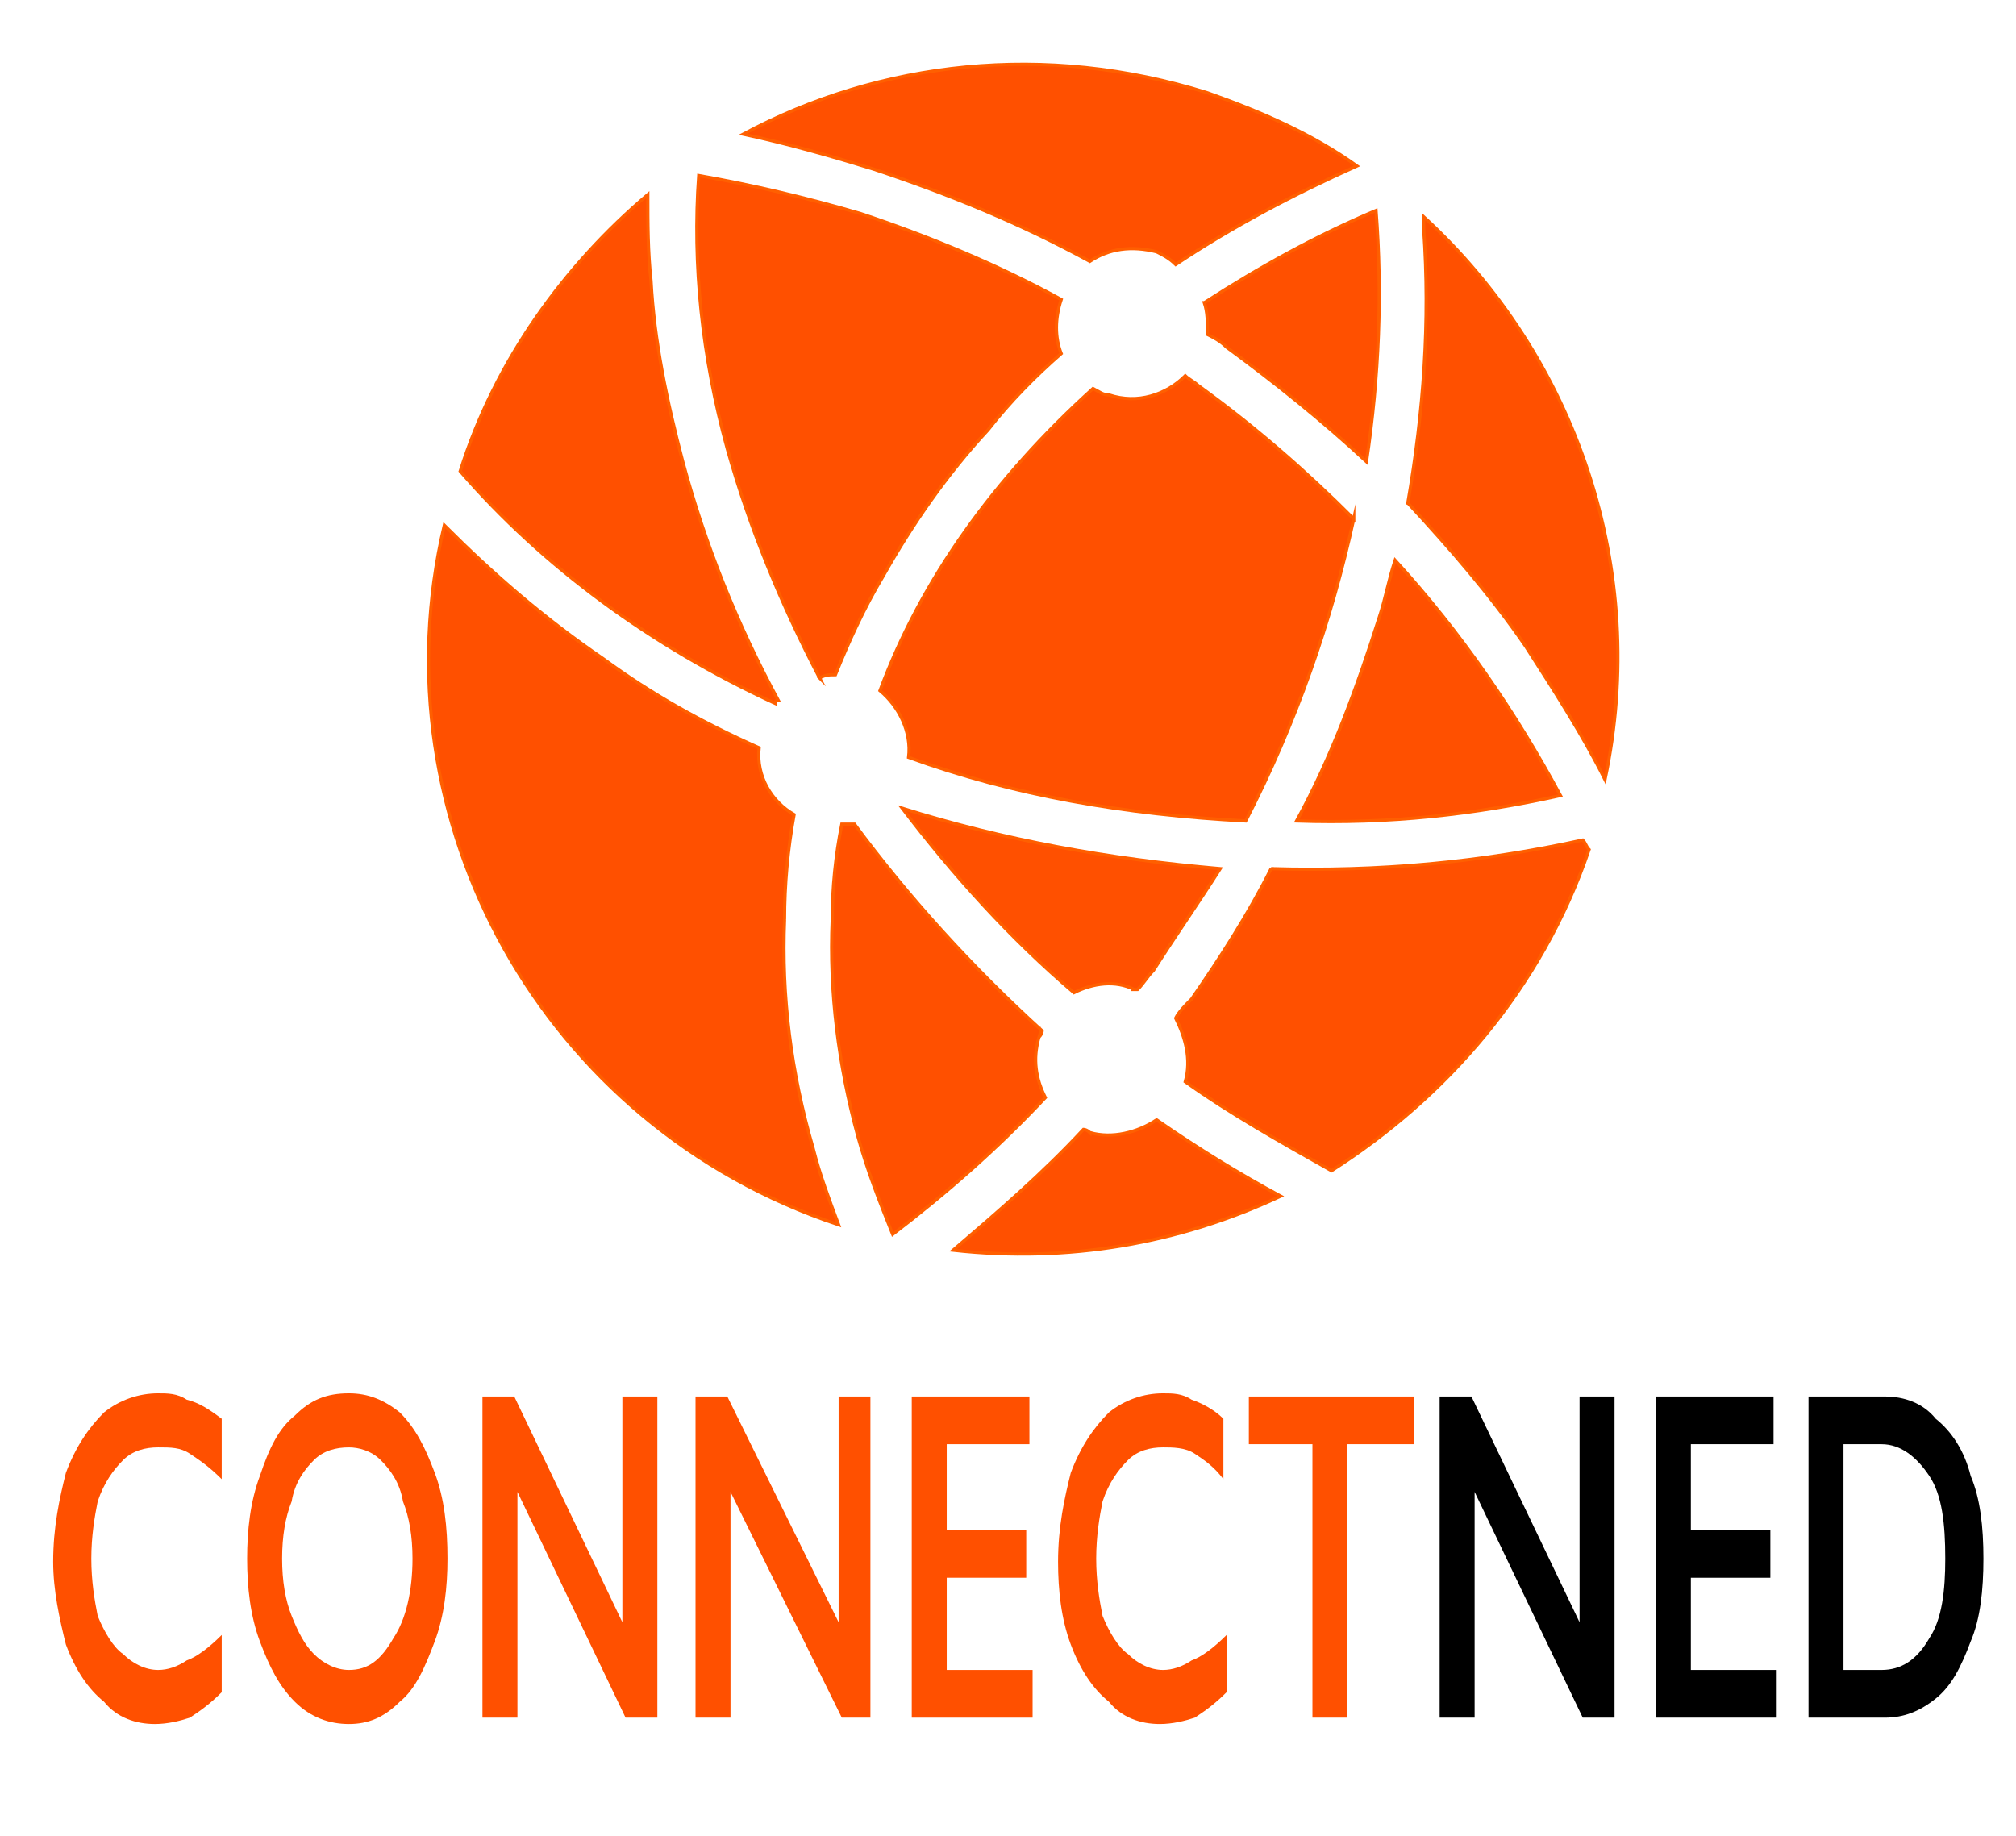
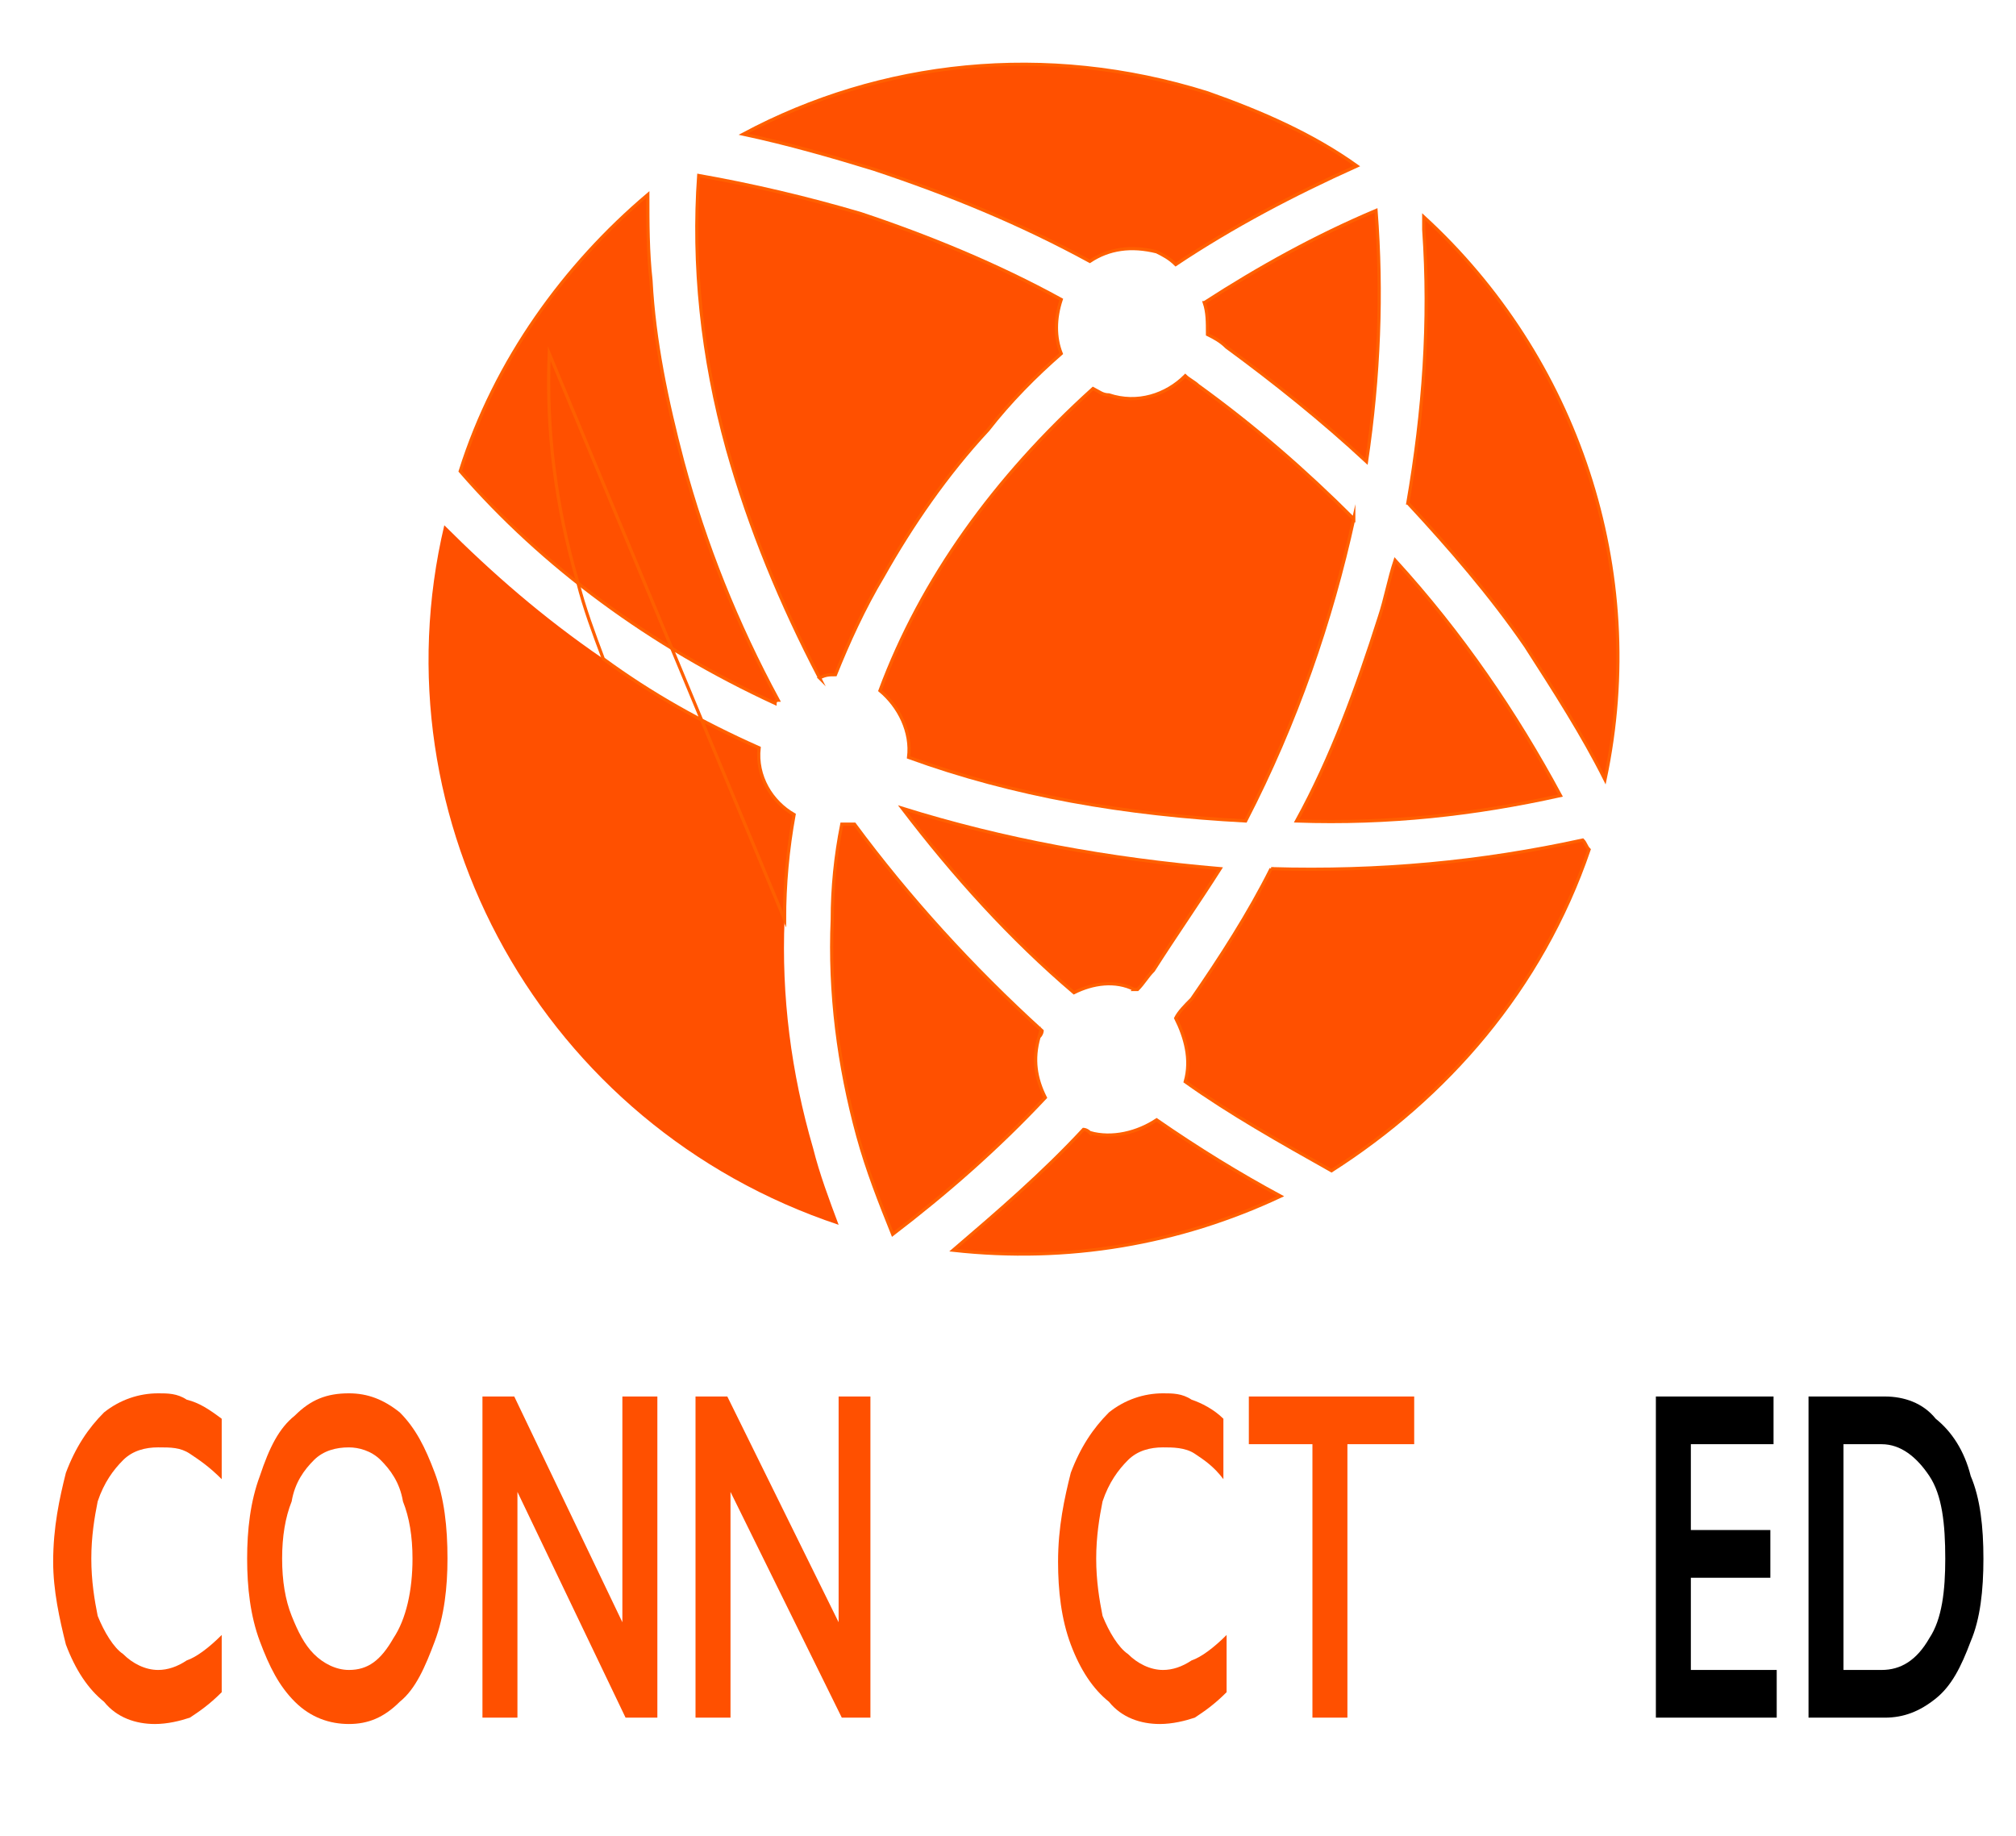
<svg xmlns="http://www.w3.org/2000/svg" xmlns:ns1="http://www.inkscape.org/namespaces/inkscape" ns1:version="1.0 (4035a4fb49, 2020-05-01)" id="svg956" viewBox="0 0 56 51" height="51mm" width="56mm">
  <defs id="defs950">
    <clipPath id="clipEmfPath1">
      <path d="M 0,0.333 H 793.667 V 1123 H 0 Z" id="path1519" />
    </clipPath>
    <pattern id="EMFhbasepattern" patternUnits="userSpaceOnUse" width="6" height="6" x="0" y="0" />
  </defs>
  <g id="layer1" ns1:groupmode="layer" ns1:label="Laag 1">
    <path transform="matrix(0.265,0,0,0.265,-28.38,-37.613)" style="fill:#ff5000;fill-opacity:1;fill-rule:nonzero;stroke:none" clip-path="url(#clipEmfPath1)" d="m 123.667,288 c 1,0 2,0 3,0.667 1.333,0.333 2.333,1 3.667,2 0,6.333 0,6.333 0,6.333 C 129,295.667 128,295 127,294.333 c -1,-0.667 -2,-0.667 -3.333,-0.667 C 122.333,293.667 121,294 120,295 c -1,1 -2,2.333 -2.667,4.333 -0.333,1.667 -0.667,3.667 -0.667,6 0,2.333 0.333,4.333 0.667,6 C 118,313 119,314.667 120,315.333 c 1,1 2.333,1.667 3.667,1.667 1,0 2,-0.333 3,-1 1,-0.333 2.333,-1.333 3.667,-2.667 0,6 0,6 0,6 C 129,320.667 128,321.333 127,322 c -1,0.333 -2.333,0.667 -3.667,0.667 -2,0 -4,-0.667 -5.333,-2.333 -1.667,-1.333 -3,-3.333 -4,-6 -0.667,-2.667 -1.333,-5.667 -1.333,-8.667 0,-3.667 0.667,-6.667 1.333,-9.333 1,-2.667 2.333,-4.667 4,-6.333 1.667,-1.333 3.667,-2 5.667,-2 z" id="path1525" />
    <path transform="matrix(0.265,0,0,0.265,-28.38,-37.613)" style="fill:#ff5000;fill-opacity:1;fill-rule:nonzero;stroke:none" clip-path="url(#clipEmfPath1)" d="m 143.667,288 c 2,0 3.667,0.667 5.333,2 1.667,1.667 2.667,3.667 3.667,6.333 1,2.667 1.333,5.667 1.333,9 0,3 -0.333,6 -1.333,8.667 -1,2.667 -2,5 -3.667,6.333 -1.667,1.667 -3.333,2.333 -5.333,2.333 -2,0 -4,-0.667 -5.667,-2.333 -1.667,-1.667 -2.667,-3.667 -3.667,-6.333 -1,-2.667 -1.333,-5.667 -1.333,-8.667 0,-3 0.333,-6 1.333,-8.667 1,-3 2,-5 3.667,-6.333 C 139.667,288.667 141.333,288 143.667,288 m -7,17.333 c 0,2.333 0.333,4.333 1,6 0.667,1.667 1.333,3 2.333,4 1,1 2.333,1.667 3.667,1.667 2,0 3.333,-1 4.667,-3.333 1.333,-2 2,-5 2,-8.333 0,-2.333 -0.333,-4.333 -1,-6 C 149,297.333 148,296 147,295 c -1,-1 -2.333,-1.333 -3.333,-1.333 C 142.333,293.667 141,294 140,295 c -1,1 -2,2.333 -2.333,4.333 -0.667,1.667 -1,3.667 -1,6 z" id="path1527" />
    <path transform="matrix(0.265,0,0,0.265,-28.38,-37.613)" style="fill:#ff5000;fill-opacity:1;fill-rule:nonzero;stroke:none" clip-path="url(#clipEmfPath1)" d="M 161,288.333 172.333,312 V 288.333 H 176 V 322 h -3.333 L 161.333,298.333 V 322 h -3.667 v -33.667 z" id="path1529" />
    <path transform="matrix(0.265,0,0,0.265,-28.38,-37.613)" style="fill:#ff5000;fill-opacity:1;fill-rule:nonzero;stroke:none" clip-path="url(#clipEmfPath1)" d="M 183.333,288.333 195,312 v -23.667 h 3.333 V 322 h -3 L 183.667,298.333 V 322 H 180 v -33.667 z" id="path1531" />
-     <path transform="matrix(0.265,0,0,0.265,-28.38,-37.613)" style="fill:#ff5000;fill-opacity:1;fill-rule:nonzero;stroke:none" clip-path="url(#clipEmfPath1)" d="m 215,288.333 v 5 h -8.667 v 9 h 8.333 v 5 h -8.333 V 317 h 9 v 5 h -12.667 v -33.667 z" id="path1533" />
    <path transform="matrix(0.265,0,0,0.265,-28.38,-37.613)" style="fill:#ff5000;fill-opacity:1;fill-rule:nonzero;stroke:none" clip-path="url(#clipEmfPath1)" d="m 229,288 c 1,0 2,0 3,0.667 1,0.333 2.333,1 3.333,2 0,6.333 0,6.333 0,6.333 -1,-1.333 -2,-2 -3,-2.667 -1,-0.667 -2.333,-0.667 -3.333,-0.667 -1.333,0 -2.667,0.333 -3.667,1.333 -1,1 -2,2.333 -2.667,4.333 C 222.333,301 222,303 222,305.333 c 0,2.333 0.333,4.333 0.667,6 0.667,1.667 1.667,3.333 2.667,4 1,1 2.333,1.667 3.667,1.667 1,0 2,-0.333 3,-1 1,-0.333 2.333,-1.333 3.667,-2.667 0,6 0,6 0,6 -1.333,1.333 -2.333,2 -3.333,2.667 -1,0.333 -2.333,0.667 -3.667,0.667 -2,0 -4,-0.667 -5.333,-2.333 -1.667,-1.333 -3,-3.333 -4,-6 -1,-2.667 -1.333,-5.667 -1.333,-8.667 0,-3.667 0.667,-6.667 1.333,-9.333 1,-2.667 2.333,-4.667 4,-6.333 C 225,288.667 227,288 229,288 Z" id="path1535" />
    <path transform="matrix(0.265,0,0,0.265,-28.38,-37.613)" style="fill:#ff5000;fill-opacity:1;fill-rule:nonzero;stroke:none" clip-path="url(#clipEmfPath1)" d="m 255.333,288.333 v 5 h -7 V 322 h -3.667 V 293.333 H 238 v -5 z" id="path1537" />
-     <path transform="matrix(0.265,0,0,0.265,-28.38,-37.613)" style="fill:#000000;fill-opacity:1;fill-rule:nonzero;stroke:none" clip-path="url(#clipEmfPath1)" d="M 261.333,288.333 272.667,312 v -23.667 h 3.667 V 322 H 273 L 261.667,298.333 V 322 H 258 v -33.667 z" id="path1539" />
    <path transform="matrix(0.265,0,0,0.265,-28.38,-37.613)" style="fill:#000000;fill-opacity:1;fill-rule:nonzero;stroke:none" clip-path="url(#clipEmfPath1)" d="m 293,288.333 v 5 h -8.667 v 9 h 8.333 v 5 h -8.333 V 317 h 9 v 5 h -12.667 v -33.667 z" id="path1541" />
    <path transform="matrix(0.265,0,0,0.265,-28.38,-37.613)" style="fill:#000000;fill-opacity:1;fill-rule:nonzero;stroke:none" clip-path="url(#clipEmfPath1)" d="m 304.667,288.333 c 2,0 4,0.667 5.333,2.333 1.667,1.333 3,3.333 3.667,6 C 314.667,299 315,302 315,305.333 c 0,3.333 -0.333,6.333 -1.333,8.667 -1,2.667 -2,4.667 -3.667,6 -1.667,1.333 -3.333,2 -5.333,2 -8,0 -8,0 -8,0 0,-33.667 0,-33.667 0,-33.667 z M 304.333,317 c 2,0 3.667,-1 5,-3.333 1.333,-2 1.667,-5 1.667,-8.333 0,-3.667 -0.333,-6.667 -1.667,-8.667 -1.333,-2 -3,-3.333 -5,-3.333 -4,0 -4,0 -4,0 0,23.667 0,23.667 0,23.667 z" id="path1543" />
    <path transform="matrix(0.265,0,0,0.265,-28.38,-37.613)" style="fill:#ff5000;fill-opacity:1;fill-rule:nonzero;stroke:none" clip-path="url(#clipEmfPath1)" d="m 270.667,225.333 c -4.667,-8.667 -10.333,-17 -17.333,-24.667 -0.667,2 -1,4 -1.667,6 C 249.333,214 246.667,221.333 243,228 c 9.667,0.333 18.667,-0.667 27.667,-2.667 z" id="path1545" />
    <path transform="matrix(0.265,0,0,0.265,-28.38,-37.613)" style="fill:none;stroke:#ff5f00;stroke-width:0.333px;stroke-linecap:butt;stroke-linejoin:miter;stroke-miterlimit:10;stroke-dasharray:none;stroke-opacity:1" clip-path="url(#clipEmfPath1)" d="m 270.667,225.333 c -4.667,-8.667 -10.333,-17 -17.333,-24.667 -0.667,2 -1,4 -1.667,6 C 249.333,214 246.667,221.333 243,228 c 9.667,0.333 18.667,-0.667 27.667,-2.667 z" id="path1547" />
    <path transform="matrix(0.265,0,0,0.265,-28.38,-37.613)" style="fill:#ff5000;fill-opacity:1;fill-rule:nonzero;stroke:none" clip-path="url(#clipEmfPath1)" d="m 249,196.333 c -5,-5 -10.333,-9.667 -16.333,-14 -0.333,-0.333 -1,-0.667 -1.333,-1 -2,2 -5,3 -8,2 -0.667,0 -1,-0.333 -1.667,-0.667 -10.333,9.333 -18,20 -22.333,31.667 2,1.667 3.333,4.333 3,7 11,4 22.667,6 35.333,6.667 5.333,-10.333 9,-21 11.333,-31.667 z" id="path1549" />
    <path transform="matrix(0.265,0,0,0.265,-28.38,-37.613)" style="fill:none;stroke:#ff5f00;stroke-width:0.333px;stroke-linecap:butt;stroke-linejoin:miter;stroke-miterlimit:10;stroke-dasharray:none;stroke-opacity:1" clip-path="url(#clipEmfPath1)" d="m 249,196.333 c -5,-5 -10.333,-9.667 -16.333,-14 -0.333,-0.333 -1,-0.667 -1.333,-1 -2,2 -5,3 -8,2 -0.667,0 -1,-0.333 -1.667,-0.667 -10.333,9.333 -18,20 -22.333,31.667 2,1.667 3.333,4.333 3,7 11,4 22.667,6 35.333,6.667 5.333,-10.333 9,-21 11.333,-31.667 z" id="path1551" />
    <path transform="matrix(0.265,0,0,0.265,-28.38,-37.613)" style="fill:#ff5000;fill-opacity:1;fill-rule:nonzero;stroke:none" clip-path="url(#clipEmfPath1)" d="M 240.333,233 C 238,237.667 235,242.333 232,246.667 c -0.667,0.667 -1.333,1.333 -1.667,2 1,2 1.667,4.333 1,6.667 4.667,3.333 10,6.333 15.333,9.333 12,-7.667 22,-19 27,-33.667 -0.333,-0.333 -0.333,-0.667 -0.667,-1 -10.667,2.333 -21.333,3.333 -32.667,3 z" id="path1553" />
    <path transform="matrix(0.265,0,0,0.265,-28.38,-37.613)" style="fill:none;stroke:#ff5f00;stroke-width:0.333px;stroke-linecap:butt;stroke-linejoin:miter;stroke-miterlimit:10;stroke-dasharray:none;stroke-opacity:1" clip-path="url(#clipEmfPath1)" d="M 240.333,233 C 238,237.667 235,242.333 232,246.667 c -0.667,0.667 -1.333,1.333 -1.667,2 1,2 1.667,4.333 1,6.667 4.667,3.333 10,6.333 15.333,9.333 12,-7.667 22,-19 27,-33.667 -0.333,-0.333 -0.333,-0.667 -0.667,-1 -10.667,2.333 -21.333,3.333 -32.667,3 z" id="path1555" />
    <path transform="matrix(0.265,0,0,0.265,-28.38,-37.613)" style="fill:#ff5000;fill-opacity:1;fill-rule:nonzero;stroke:none" clip-path="url(#clipEmfPath1)" d="m 226,245.667 c 0,0 0.333,0 0.333,0 0.667,-0.667 1,-1.333 1.667,-2 2.333,-3.667 4.667,-7 7,-10.667 -11.667,-1 -22.667,-3 -33.333,-6.333 5.333,7 11.333,13.667 18,19.333 2,-1 4.333,-1.333 6.333,-0.333 z" id="path1557" />
    <path transform="matrix(0.265,0,0,0.265,-28.38,-37.613)" style="fill:none;stroke:#ff5f00;stroke-width:0.333px;stroke-linecap:butt;stroke-linejoin:miter;stroke-miterlimit:10;stroke-dasharray:none;stroke-opacity:1" clip-path="url(#clipEmfPath1)" d="m 226,245.667 c 0,0 0.333,0 0.333,0 0.667,-0.667 1,-1.333 1.667,-2 2.333,-3.667 4.667,-7 7,-10.667 -11.667,-1 -22.667,-3 -33.333,-6.333 5.333,7 11.333,13.667 18,19.333 2,-1 4.333,-1.333 6.333,-0.333 z" id="path1559" />
    <path transform="matrix(0.265,0,0,0.265,-28.38,-37.613)" style="fill:#ff5000;fill-opacity:1;fill-rule:nonzero;stroke:none" clip-path="url(#clipEmfPath1)" d="m 254.667,194.667 c 4.333,4.667 8.667,9.667 12.333,15 3,4.667 6,9.333 8.333,14 4.667,-22 -3,-44.333 -19,-59 0,0.667 0,1 0,1.333 0.667,9.667 0,19 -1.667,28.667 z" id="path1561" />
    <path transform="matrix(0.265,0,0,0.265,-28.38,-37.613)" style="fill:none;stroke:#ff5f00;stroke-width:0.333px;stroke-linecap:butt;stroke-linejoin:miter;stroke-miterlimit:10;stroke-dasharray:none;stroke-opacity:1" clip-path="url(#clipEmfPath1)" d="m 254.667,194.667 c 4.333,4.667 8.667,9.667 12.333,15 3,4.667 6,9.333 8.333,14 4.667,-22 -3,-44.333 -19,-59 0,0.667 0,1 0,1.333 0.667,9.667 0,19 -1.667,28.667 z" id="path1563" />
    <path transform="matrix(0.265,0,0,0.265,-28.38,-37.613)" style="fill:#ff5000;fill-opacity:1;fill-rule:nonzero;stroke:none" clip-path="url(#clipEmfPath1)" d="m 188.333,215.667 c 0,0 0,-0.333 0.333,-0.333 -4.333,-8 -7.667,-16.333 -10,-25 -1.667,-6.333 -3,-12.667 -3.333,-19 -0.333,-3 -0.333,-6 -0.333,-9 -8.667,7.333 -16,17.333 -19.667,29 8.667,10 20,18.333 33,24.333 z" id="path1565" />
    <path transform="matrix(0.265,0,0,0.265,-28.38,-37.613)" style="fill:none;stroke:#ff5f00;stroke-width:0.333px;stroke-linecap:butt;stroke-linejoin:miter;stroke-miterlimit:10;stroke-dasharray:none;stroke-opacity:1" clip-path="url(#clipEmfPath1)" d="m 188.333,215.667 c 0,0 0,-0.333 0.333,-0.333 -4.333,-8 -7.667,-16.333 -10,-25 -1.667,-6.333 -3,-12.667 -3.333,-19 -0.333,-3 -0.333,-6 -0.333,-9 -8.667,7.333 -16,17.333 -19.667,29 8.667,10 20,18.333 33,24.333 z" id="path1567" />
    <path transform="matrix(0.265,0,0,0.265,-28.38,-37.613)" style="fill:#ff5000;fill-opacity:1;fill-rule:nonzero;stroke:none" clip-path="url(#clipEmfPath1)" d="m 221.333,169.333 c 2,-1.333 4.333,-1.667 7,-1 0.667,0.333 1.333,0.667 2,1.333 6,-4 12.333,-7.333 19,-10.333 -4.667,-3.333 -10,-5.667 -15.667,-7.667 -17,-5.333 -34.333,-3.333 -48.667,4.333 4.667,1 9.333,2.333 13.667,3.667 8,2.667 15.333,5.667 22.667,9.667 z" id="path1569" />
    <path transform="matrix(0.265,0,0,0.265,-28.38,-37.613)" style="fill:none;stroke:#ff5f00;stroke-width:0.333px;stroke-linecap:butt;stroke-linejoin:miter;stroke-miterlimit:10;stroke-dasharray:none;stroke-opacity:1" clip-path="url(#clipEmfPath1)" d="m 221.333,169.333 c 2,-1.333 4.333,-1.667 7,-1 0.667,0.333 1.333,0.667 2,1.333 6,-4 12.333,-7.333 19,-10.333 -4.667,-3.333 -10,-5.667 -15.667,-7.667 -17,-5.333 -34.333,-3.333 -48.667,4.333 4.667,1 9.333,2.333 13.667,3.667 8,2.667 15.333,5.667 22.667,9.667 z" id="path1571" />
    <path transform="matrix(0.265,0,0,0.265,-28.38,-37.613)" style="fill:#ff5000;fill-opacity:1;fill-rule:nonzero;stroke:none" clip-path="url(#clipEmfPath1)" d="m 189.333,238.333 c 0,-3.667 0.333,-7.333 1,-11 -2.333,-1.333 -4,-4 -3.667,-7 -6,-2.667 -11.333,-5.667 -16.333,-9.333 C 164,206.667 158.667,202 153.667,197 146.333,228 164,260 195,270.333 c -1,-2.667 -2,-5.333 -2.667,-8 -2.333,-8 -3.333,-16 -3,-24 z" id="path1573" />
-     <path transform="matrix(0.265,0,0,0.265,-28.38,-37.613)" style="fill:none;stroke:#ff5f00;stroke-width:0.333px;stroke-linecap:butt;stroke-linejoin:miter;stroke-miterlimit:10;stroke-dasharray:none;stroke-opacity:1" clip-path="url(#clipEmfPath1)" d="m 189.333,238.333 c 0,-3.667 0.333,-7.333 1,-11 -2.333,-1.333 -4,-4 -3.667,-7 -6,-2.667 -11.333,-5.667 -16.333,-9.333 C 164,206.667 158.667,202 153.667,197 146.333,228 164,260 195,270.333 c -1,-2.667 -2,-5.333 -2.667,-8 -2.333,-8 -3.333,-16 -3,-24 z" id="path1575" />
+     <path transform="matrix(0.265,0,0,0.265,-28.38,-37.613)" style="fill:none;stroke:#ff5f00;stroke-width:0.333px;stroke-linecap:butt;stroke-linejoin:miter;stroke-miterlimit:10;stroke-dasharray:none;stroke-opacity:1" clip-path="url(#clipEmfPath1)" d="m 189.333,238.333 c 0,-3.667 0.333,-7.333 1,-11 -2.333,-1.333 -4,-4 -3.667,-7 -6,-2.667 -11.333,-5.667 -16.333,-9.333 c -1,-2.667 -2,-5.333 -2.667,-8 -2.333,-8 -3.333,-16 -3,-24 z" id="path1575" />
    <path transform="matrix(0.265,0,0,0.265,-28.38,-37.613)" style="fill:#ff5000;fill-opacity:1;fill-rule:nonzero;stroke:none" clip-path="url(#clipEmfPath1)" d="M 221.333,260.667 C 221,260.333 220.667,260.333 220.667,260.333 216.333,265 211.667,269 207,273 c 12,1.333 23.667,-0.667 34.333,-5.667 -4.333,-2.333 -8.667,-5 -13,-8 -2,1.333 -4.667,2 -7,1.333 z" id="path1577" />
    <path transform="matrix(0.265,0,0,0.265,-28.38,-37.613)" style="fill:none;stroke:#ff5f00;stroke-width:0.333px;stroke-linecap:butt;stroke-linejoin:miter;stroke-miterlimit:10;stroke-dasharray:none;stroke-opacity:1" clip-path="url(#clipEmfPath1)" d="M 221.333,260.667 C 221,260.333 220.667,260.333 220.667,260.333 216.333,265 211.667,269 207,273 c 12,1.333 23.667,-0.667 34.333,-5.667 -4.333,-2.333 -8.667,-5 -13,-8 -2,1.333 -4.667,2 -7,1.333 z" id="path1579" />
    <path transform="matrix(0.265,0,0,0.265,-28.38,-37.613)" style="fill:#ff5000;fill-opacity:1;fill-rule:nonzero;stroke:none" clip-path="url(#clipEmfPath1)" d="M 216,250.667 C 216.333,250.333 216.333,250 216.333,250 c -7.333,-6.667 -14,-14 -19.667,-21.667 -0.333,0 -1,0 -1.333,0 -0.667,3.333 -1,6.667 -1,10 C 194,246 195,253.667 197,261 c 1,3.667 2.333,7 3.667,10.333 5.667,-4.333 11,-9 16,-14.333 -1,-2 -1.333,-4 -0.667,-6.333 z" id="path1581" />
    <path transform="matrix(0.265,0,0,0.265,-28.38,-37.613)" style="fill:none;stroke:#ff5f00;stroke-width:0.333px;stroke-linecap:butt;stroke-linejoin:miter;stroke-miterlimit:10;stroke-dasharray:none;stroke-opacity:1" clip-path="url(#clipEmfPath1)" d="M 216,250.667 C 216.333,250.333 216.333,250 216.333,250 c -7.333,-6.667 -14,-14 -19.667,-21.667 -0.333,0 -1,0 -1.333,0 -0.667,3.333 -1,6.667 -1,10 C 194,246 195,253.667 197,261 c 1,3.667 2.333,7 3.667,10.333 5.667,-4.333 11,-9 16,-14.333 -1,-2 -1.333,-4 -0.667,-6.333 z" id="path1583" />
    <path transform="matrix(0.265,0,0,0.265,-28.38,-37.613)" style="fill:#ff5000;fill-opacity:1;fill-rule:nonzero;stroke:none" clip-path="url(#clipEmfPath1)" d="m 193,213 c 0.667,-0.333 1,-0.333 1.667,-0.333 1.333,-3.333 3,-7 5,-10.333 3,-5.333 6.667,-10.667 11,-15.333 2.333,-3 5,-5.667 7.667,-8 -0.667,-1.667 -0.667,-3.667 0,-5.667 0,0 0,0 0,0 -6.667,-3.667 -14,-6.667 -21,-9 -5.667,-1.667 -11.333,-3 -17,-4 -0.667,9.333 0.333,19 3,28.667 2.333,8.333 5.667,16.333 9.667,24 z" id="path1585" />
    <path transform="matrix(0.265,0,0,0.265,-28.38,-37.613)" style="fill:none;stroke:#ff5f00;stroke-width:0.333px;stroke-linecap:butt;stroke-linejoin:miter;stroke-miterlimit:10;stroke-dasharray:none;stroke-opacity:1" clip-path="url(#clipEmfPath1)" d="m 193,213 c 0.667,-0.333 1,-0.333 1.667,-0.333 1.333,-3.333 3,-7 5,-10.333 3,-5.333 6.667,-10.667 11,-15.333 2.333,-3 5,-5.667 7.667,-8 -0.667,-1.667 -0.667,-3.667 0,-5.667 0,0 0,0 0,0 -6.667,-3.667 -14,-6.667 -21,-9 -5.667,-1.667 -11.333,-3 -17,-4 -0.667,9.333 0.333,19 3,28.667 2.333,8.333 5.667,16.333 9.667,24 z" id="path1587" />
    <path transform="matrix(0.265,0,0,0.265,-28.38,-37.613)" style="fill:#ff5000;fill-opacity:1;fill-rule:nonzero;stroke:none" clip-path="url(#clipEmfPath1)" d="m 233.333,173.667 c 0.333,1 0.333,2 0.333,3.333 0.667,0.333 1.333,0.667 2,1.333 5,3.667 10,7.667 14.667,12 1.333,-9 1.667,-17.667 1,-26.333 -6.333,2.667 -12.333,6 -18,9.667 z" id="path1589" />
    <path transform="matrix(0.265,0,0,0.265,-28.38,-37.613)" style="fill:none;stroke:#ff5f00;stroke-width:0.333px;stroke-linecap:butt;stroke-linejoin:miter;stroke-miterlimit:10;stroke-dasharray:none;stroke-opacity:1" clip-path="url(#clipEmfPath1)" d="m 233.333,173.667 c 0.333,1 0.333,2 0.333,3.333 0.667,0.333 1.333,0.667 2,1.333 5,3.667 10,7.667 14.667,12 1.333,-9 1.667,-17.667 1,-26.333 -6.333,2.667 -12.333,6 -18,9.667 z" id="path1591" />
  </g>
</svg>